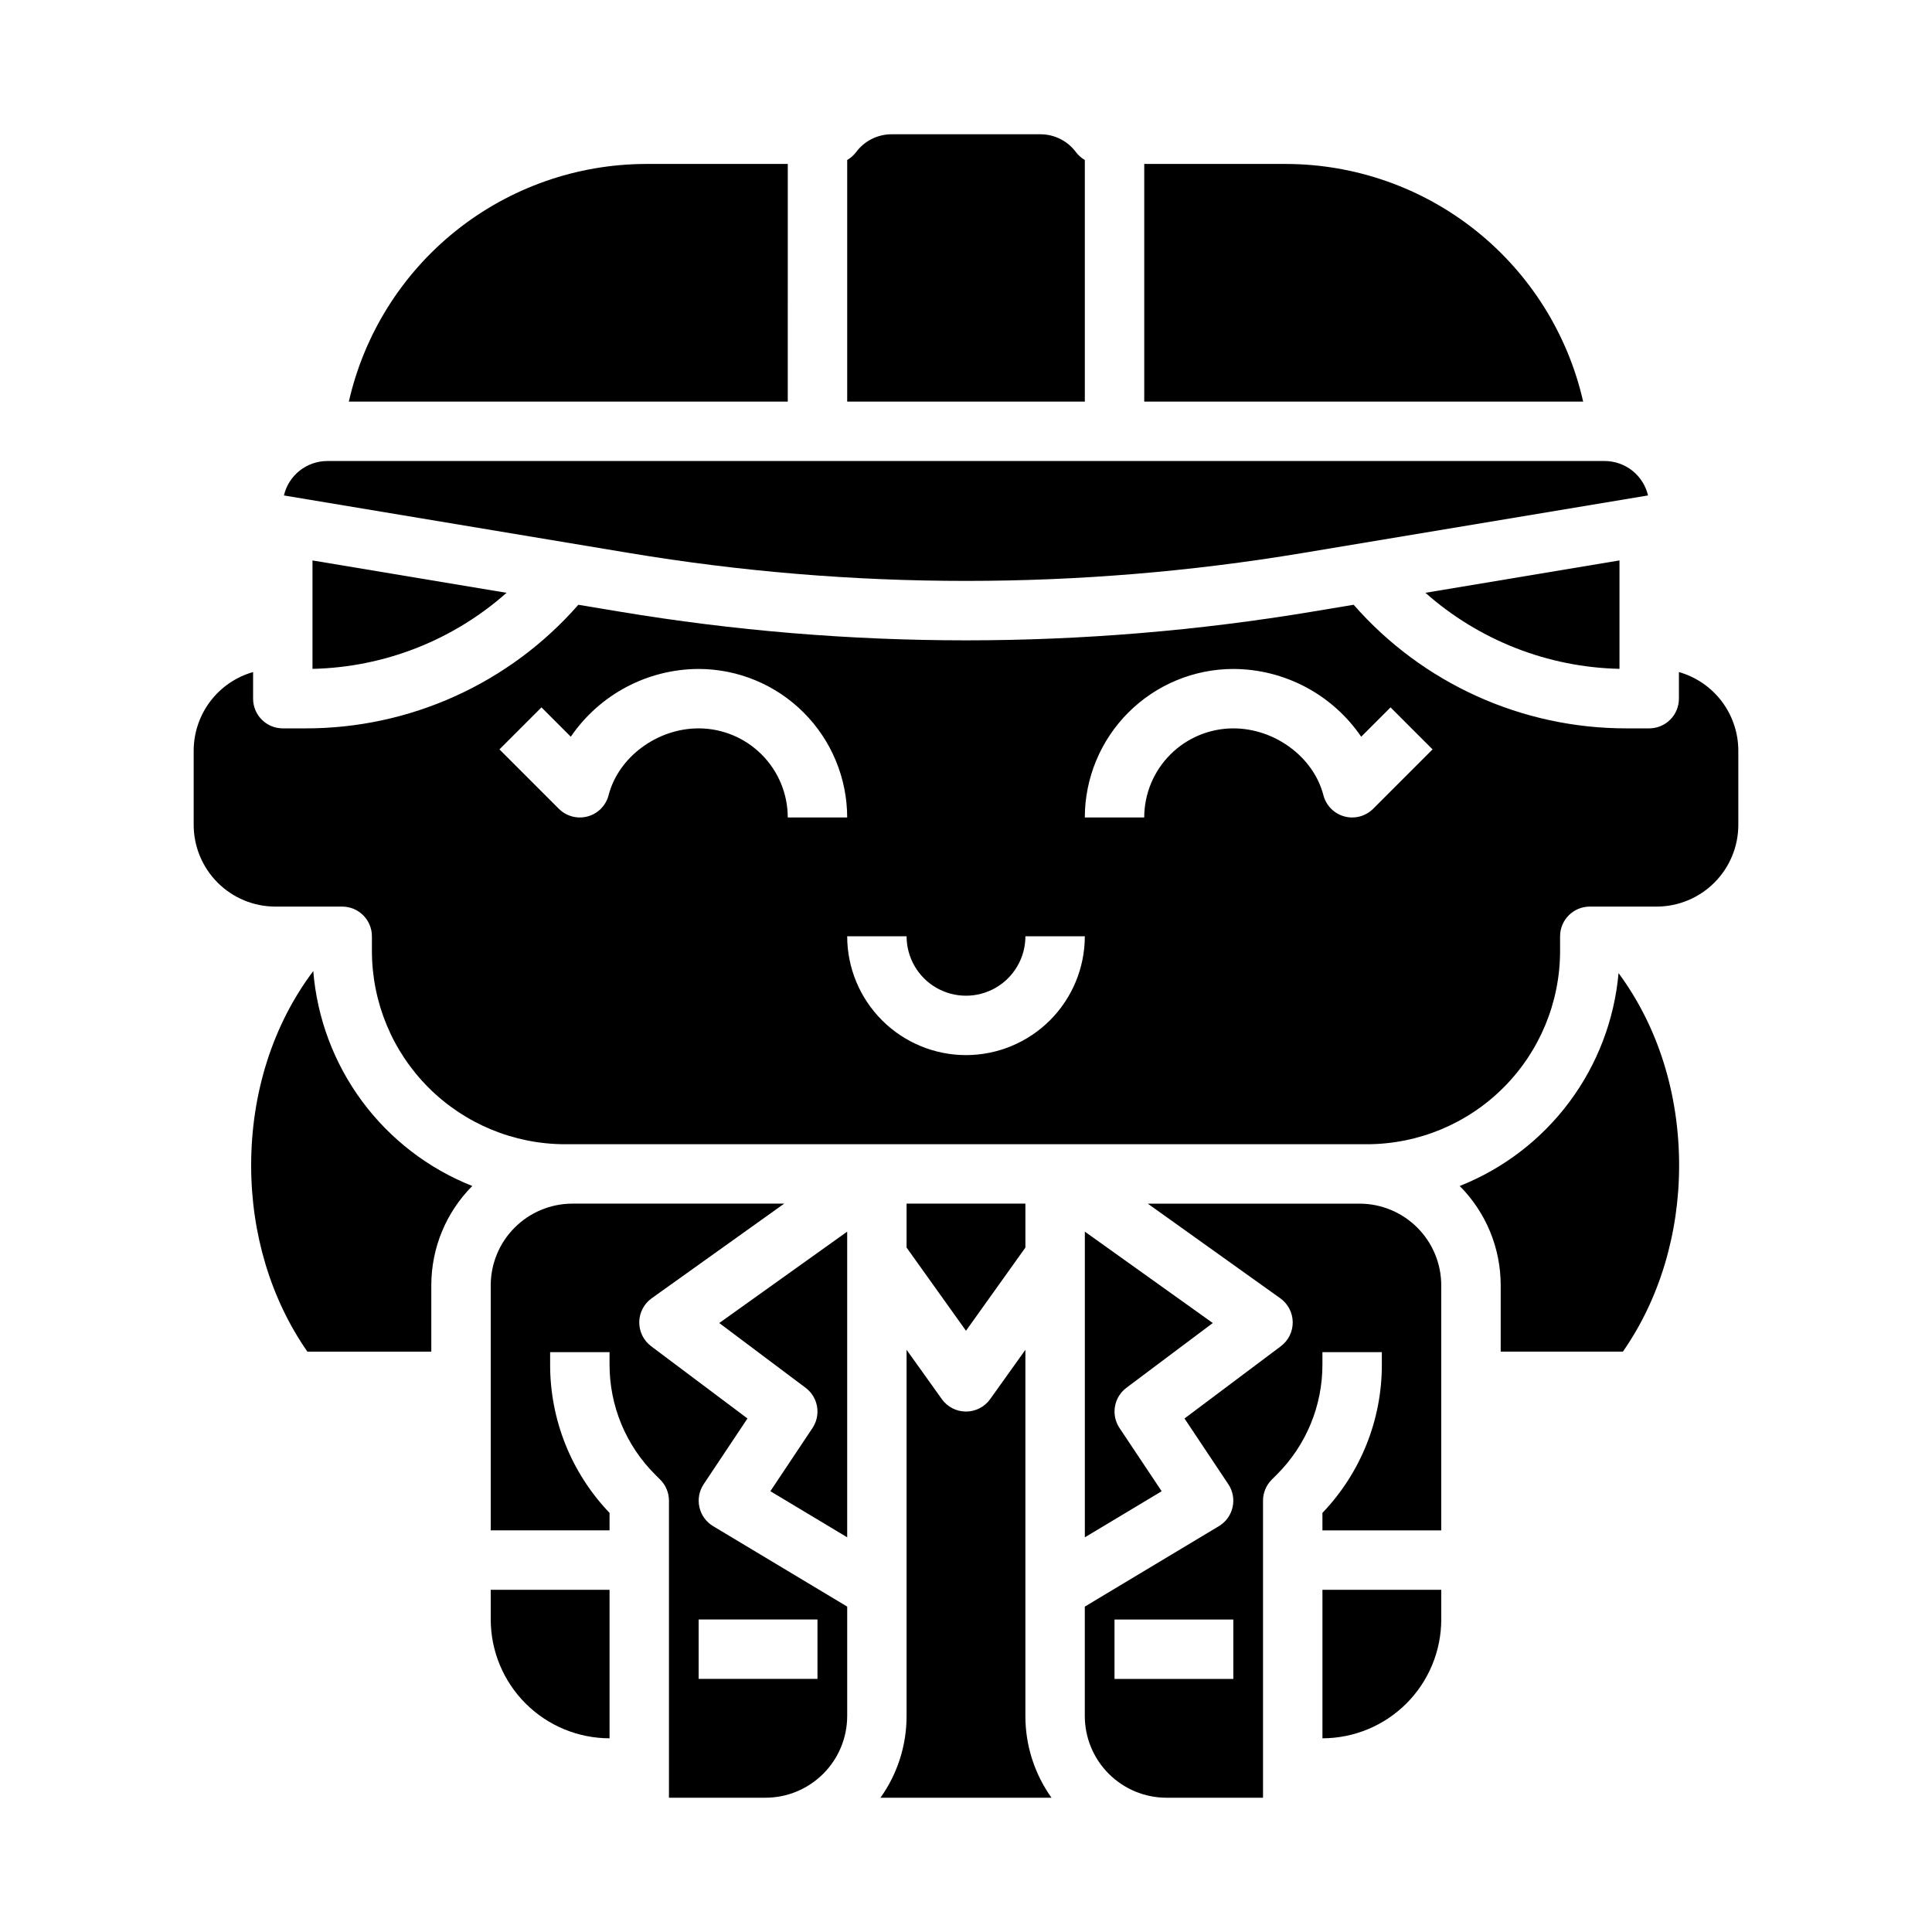
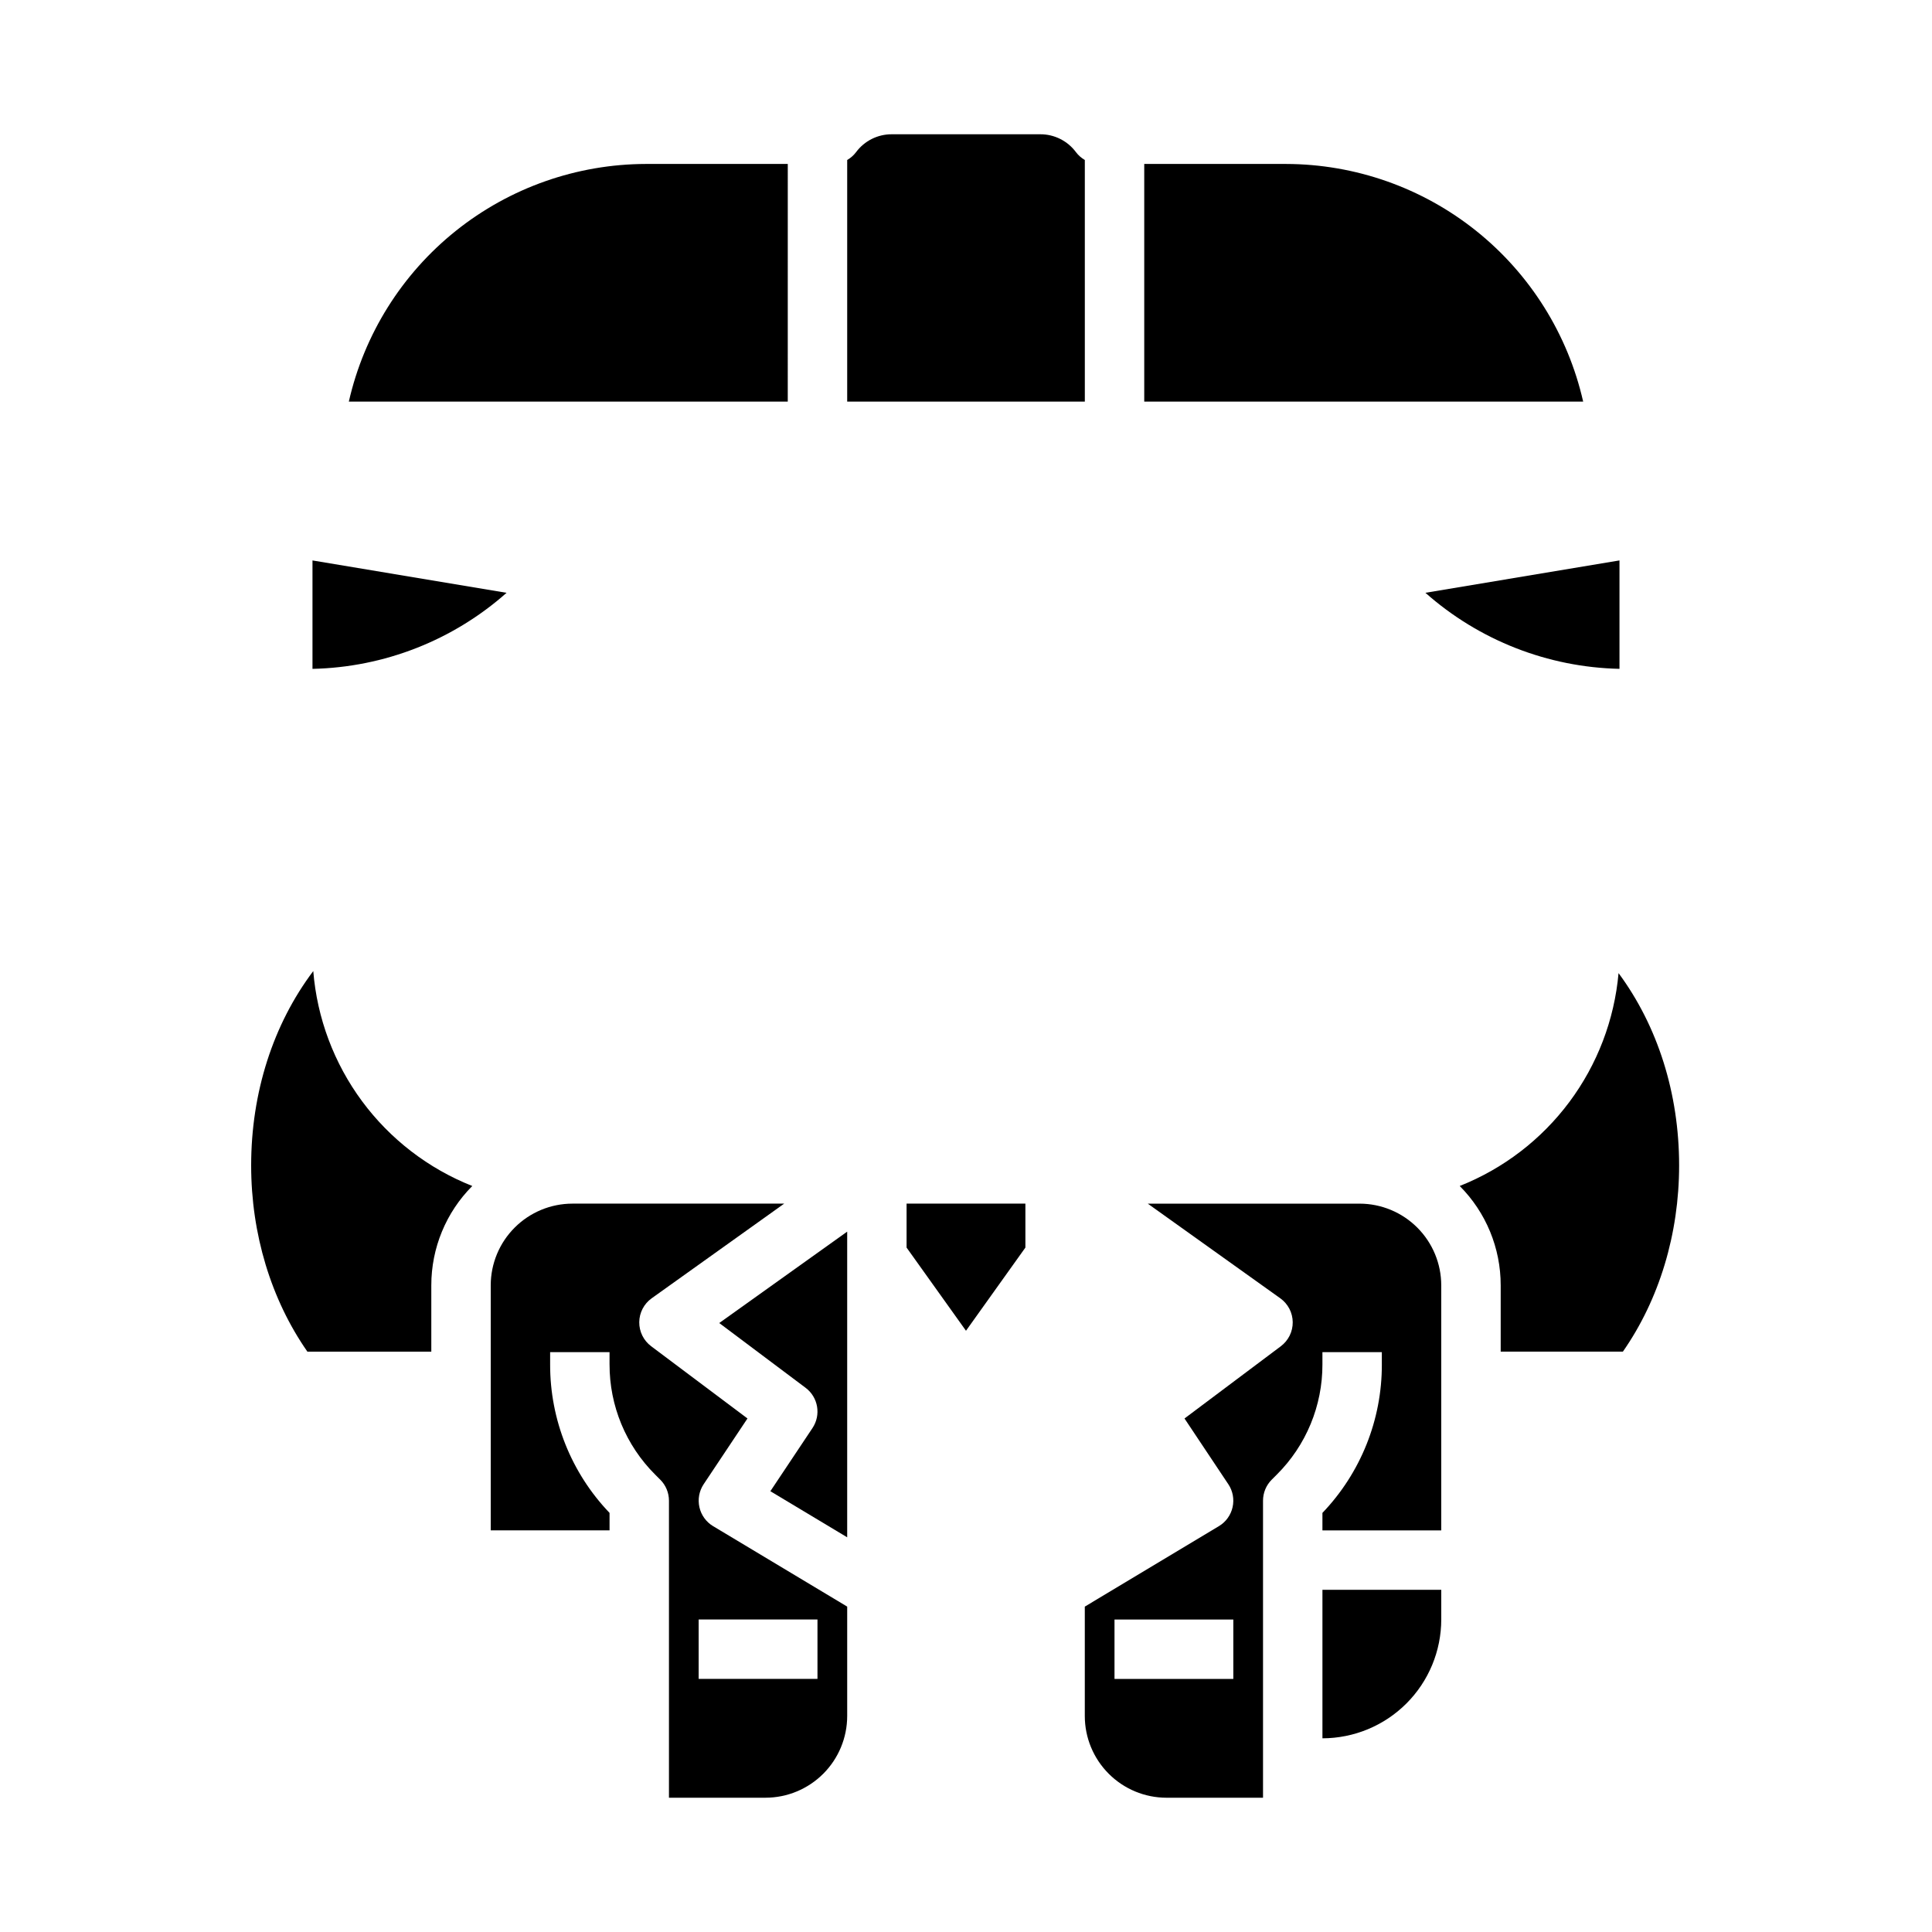
<svg xmlns="http://www.w3.org/2000/svg" fill="#000000" width="800px" height="800px" version="1.1" viewBox="144 144 512 512">
  <g>
    <path d="m431.49 186.4c-0.918-0.531-1.723-1.242-2.359-2.09-2.219-2.984-5.727-4.742-9.449-4.727h-39.359c-3.723-0.012-7.227 1.742-9.449 4.727-0.637 0.848-1.441 1.559-2.359 2.09v64.031h62.977z" />
-     <path d="m415.74 501.71-9.34 13.074 0.004-0.004c-1.48 2.07-3.867 3.297-6.406 3.297-2.543 0-4.93-1.227-6.406-3.297l-9.34-13.074v97.059c0.008 7.762-2.41 15.332-6.918 21.648h45.328-0.004c-4.508-6.316-6.926-13.887-6.918-21.648z" />
-     <path d="m274.05 573.18c0.008 8.348 3.328 16.352 9.23 22.254 5.906 5.902 13.91 9.223 22.258 9.234v-39.359h-31.488z" />
    <path d="m357.49 511.78c3.344 2.508 4.144 7.188 1.828 10.664l-11.164 16.746 20.359 12.215v-81.008l-33.906 24.219z" />
    <path d="m329.35 543.42c-0.473-2.102-0.062-4.301 1.129-6.094l11.609-17.418-25.531-19.148c-2.008-1.508-3.176-3.879-3.148-6.391 0.031-2.508 1.254-4.856 3.297-6.312l35.113-25.082h-56.121c-5.742 0.004-11.242 2.289-15.301 6.348-4.059 4.055-6.344 9.559-6.348 15.297v64.945h31.488v-4.633c-10.145-10.59-15.785-24.699-15.746-39.363v-3.234h15.742v3.238l0.004-0.004c-0.031 10.969 4.328 21.492 12.102 29.227l1.332 1.332h0.004c1.477 1.477 2.305 3.477 2.305 5.566v78.719h25.586c5.738-0.004 11.242-2.289 15.301-6.348 4.059-4.059 6.34-9.559 6.348-15.301v-28.996l-35.539-21.324c-1.844-1.109-3.156-2.926-3.625-5.023zm31.289 45.504h-31.488v-15.742h31.488z" />
    <path d="m573.18 292.52-51.438 8.574v-0.004c14.219 12.602 32.445 19.742 51.438 20.16z" />
-     <path d="m489.29 290.54 91.453-15.242h0.004c-1.254-5.34-6.016-9.121-11.504-9.125h-338.5c-5.488 0.004-10.25 3.785-11.5 9.125l91.453 15.242c59.121 9.875 119.47 9.875 178.59 0z" />
    <path d="m278.25 301.1-51.438-8.574v28.734-0.004c18.996-0.41 37.223-7.555 51.438-20.156z" />
    <path d="m227.02 401.34c-10.648 14.125-16.461 32.211-16.461 51.508 0 18.168 5.269 35.539 14.906 49.355h32.836v-17.586c-0.004-9.863 3.898-19.328 10.859-26.316-11.641-4.617-21.758-12.395-29.207-22.465-7.445-10.066-11.926-22.016-12.934-34.496z" />
    <path d="m352.77 187.45h-37.605c-18.312 0.043-36.066 6.293-50.367 17.73-14.297 11.441-24.293 27.391-28.352 45.246h116.32z" />
    <path d="m530.84 458.3c6.961 6.988 10.867 16.453 10.859 26.316v17.586h32.379c9.637-13.812 14.906-31.184 14.906-49.355 0-19.051-5.664-36.918-16.051-50.961v0.004c-1.102 12.379-5.621 24.207-13.051 34.168-7.434 9.961-17.488 17.66-29.043 22.242z" />
-     <path d="m442.51 511.78 22.887-17.164-33.906-24.219v81.008l20.359-12.215-11.164-16.746h-0.004c-2.316-3.477-1.516-8.156 1.828-10.664z" />
-     <path d="m588.93 322.1v7.051c0 2.09-0.828 4.094-2.305 5.566-1.477 1.477-3.477 2.309-5.566 2.309h-5.902c-27.742 0.062-54.152-11.883-72.426-32.758l-10.844 1.805v0.004c-30.363 5.066-61.098 7.617-91.883 7.621-30.789-0.004-61.52-2.555-91.887-7.621l-10.844-1.805v-0.004c-18.266 20.879-44.68 32.828-72.422 32.758h-5.906c-4.348 0-7.871-3.527-7.871-7.875v-7.055 0.004c-4.531 1.289-8.52 4.019-11.359 7.777-2.84 3.762-4.379 8.34-4.387 13.051v19.68c0.008 5.742 2.293 11.242 6.348 15.301 4.059 4.059 9.562 6.34 15.301 6.348h17.715c2.086 0 4.09 0.828 5.566 2.305 1.477 1.477 2.305 3.481 2.305 5.566v3.938c0.016 13.566 5.41 26.57 15.004 36.164s22.598 14.988 36.164 15.004h212.54c13.566-0.016 26.574-5.41 36.164-15.004 9.594-9.594 14.988-22.598 15.004-36.164v-3.938c0-4.348 3.527-7.871 7.875-7.871h17.711c5.738-0.008 11.242-2.289 15.301-6.348 4.059-4.059 6.34-9.559 6.348-15.301v-19.68c-0.008-4.711-1.547-9.289-4.387-13.051-2.84-3.758-6.828-6.488-11.359-7.777zm-259.78 14.926c-11.008 0-21.266 7.613-23.863 17.707v-0.004c-0.703 2.738-2.82 4.887-5.547 5.629-2.723 0.746-5.641-0.027-7.637-2.023l-15.742-15.742 11.133-11.133 7.777 7.777c7.644-11.203 20.32-17.918 33.879-17.957 10.438 0.012 20.441 4.164 27.82 11.543 7.379 7.379 11.531 17.383 11.543 27.816h-15.746c-0.008-6.258-2.496-12.262-6.926-16.688-4.426-4.43-10.43-6.918-16.691-6.926zm70.848 86.594 0.004-0.004c-8.352-0.008-16.352-3.328-22.258-9.23-5.902-5.906-9.223-13.906-9.23-22.258h15.742c0 5.625 3 10.824 7.871 13.637s10.875 2.812 15.746 0 7.871-8.012 7.871-13.637h15.746c-0.012 8.352-3.332 16.352-9.234 22.258-5.902 5.902-13.906 9.223-22.254 9.23zm107.9-65.281 0.004-0.004c-2 1.996-4.914 2.769-7.641 2.023-2.723-0.742-4.84-2.891-5.547-5.629-2.602-10.094-12.859-17.703-23.867-17.703-6.262 0.008-12.266 2.496-16.691 6.926-4.43 4.426-6.918 10.43-6.926 16.688h-15.742c0.012-10.434 4.16-20.438 11.539-27.816 7.379-7.379 17.383-11.531 27.82-11.543 13.562 0.039 26.238 6.754 33.887 17.957l7.777-7.777 11.133 11.133z" />
    <path d="m494.46 604.67c8.352-0.012 16.355-3.332 22.258-9.234s9.223-13.906 9.23-22.254v-7.871h-31.488z" />
    <path d="m415.74 474.62v-11.645h-31.488v11.645l15.746 22.043z" />
    <path d="m504.3 462.98h-56.125l35.113 25.082c2.043 1.457 3.269 3.805 3.297 6.312 0.031 2.512-1.141 4.883-3.148 6.391l-25.531 19.148 11.609 17.418 0.004-0.004c1.195 1.793 1.602 3.996 1.129 6.094-0.469 2.102-1.781 3.918-3.629 5.027l-35.535 21.324v28.996c0.004 5.742 2.289 11.242 6.348 15.301 4.059 4.059 9.559 6.344 15.297 6.348h25.586v-78.719c0-2.09 0.828-4.09 2.305-5.566l1.336-1.336c7.773-7.734 12.133-18.258 12.102-29.223v-3.234h15.742v3.238l0.004-0.004c0.039 14.664-5.606 28.77-15.746 39.359v4.637h31.488v-64.945c-0.004-5.738-2.289-11.238-6.348-15.297-4.059-4.059-9.559-6.344-15.297-6.348zm-33.457 125.95h-31.488v-15.742h31.488z" />
    <path d="m484.84 187.45h-37.605v62.977h116.32c-4.059-17.855-14.055-33.805-28.352-45.246-14.301-11.438-32.055-17.688-50.367-17.73z" />
  </g>
</svg>